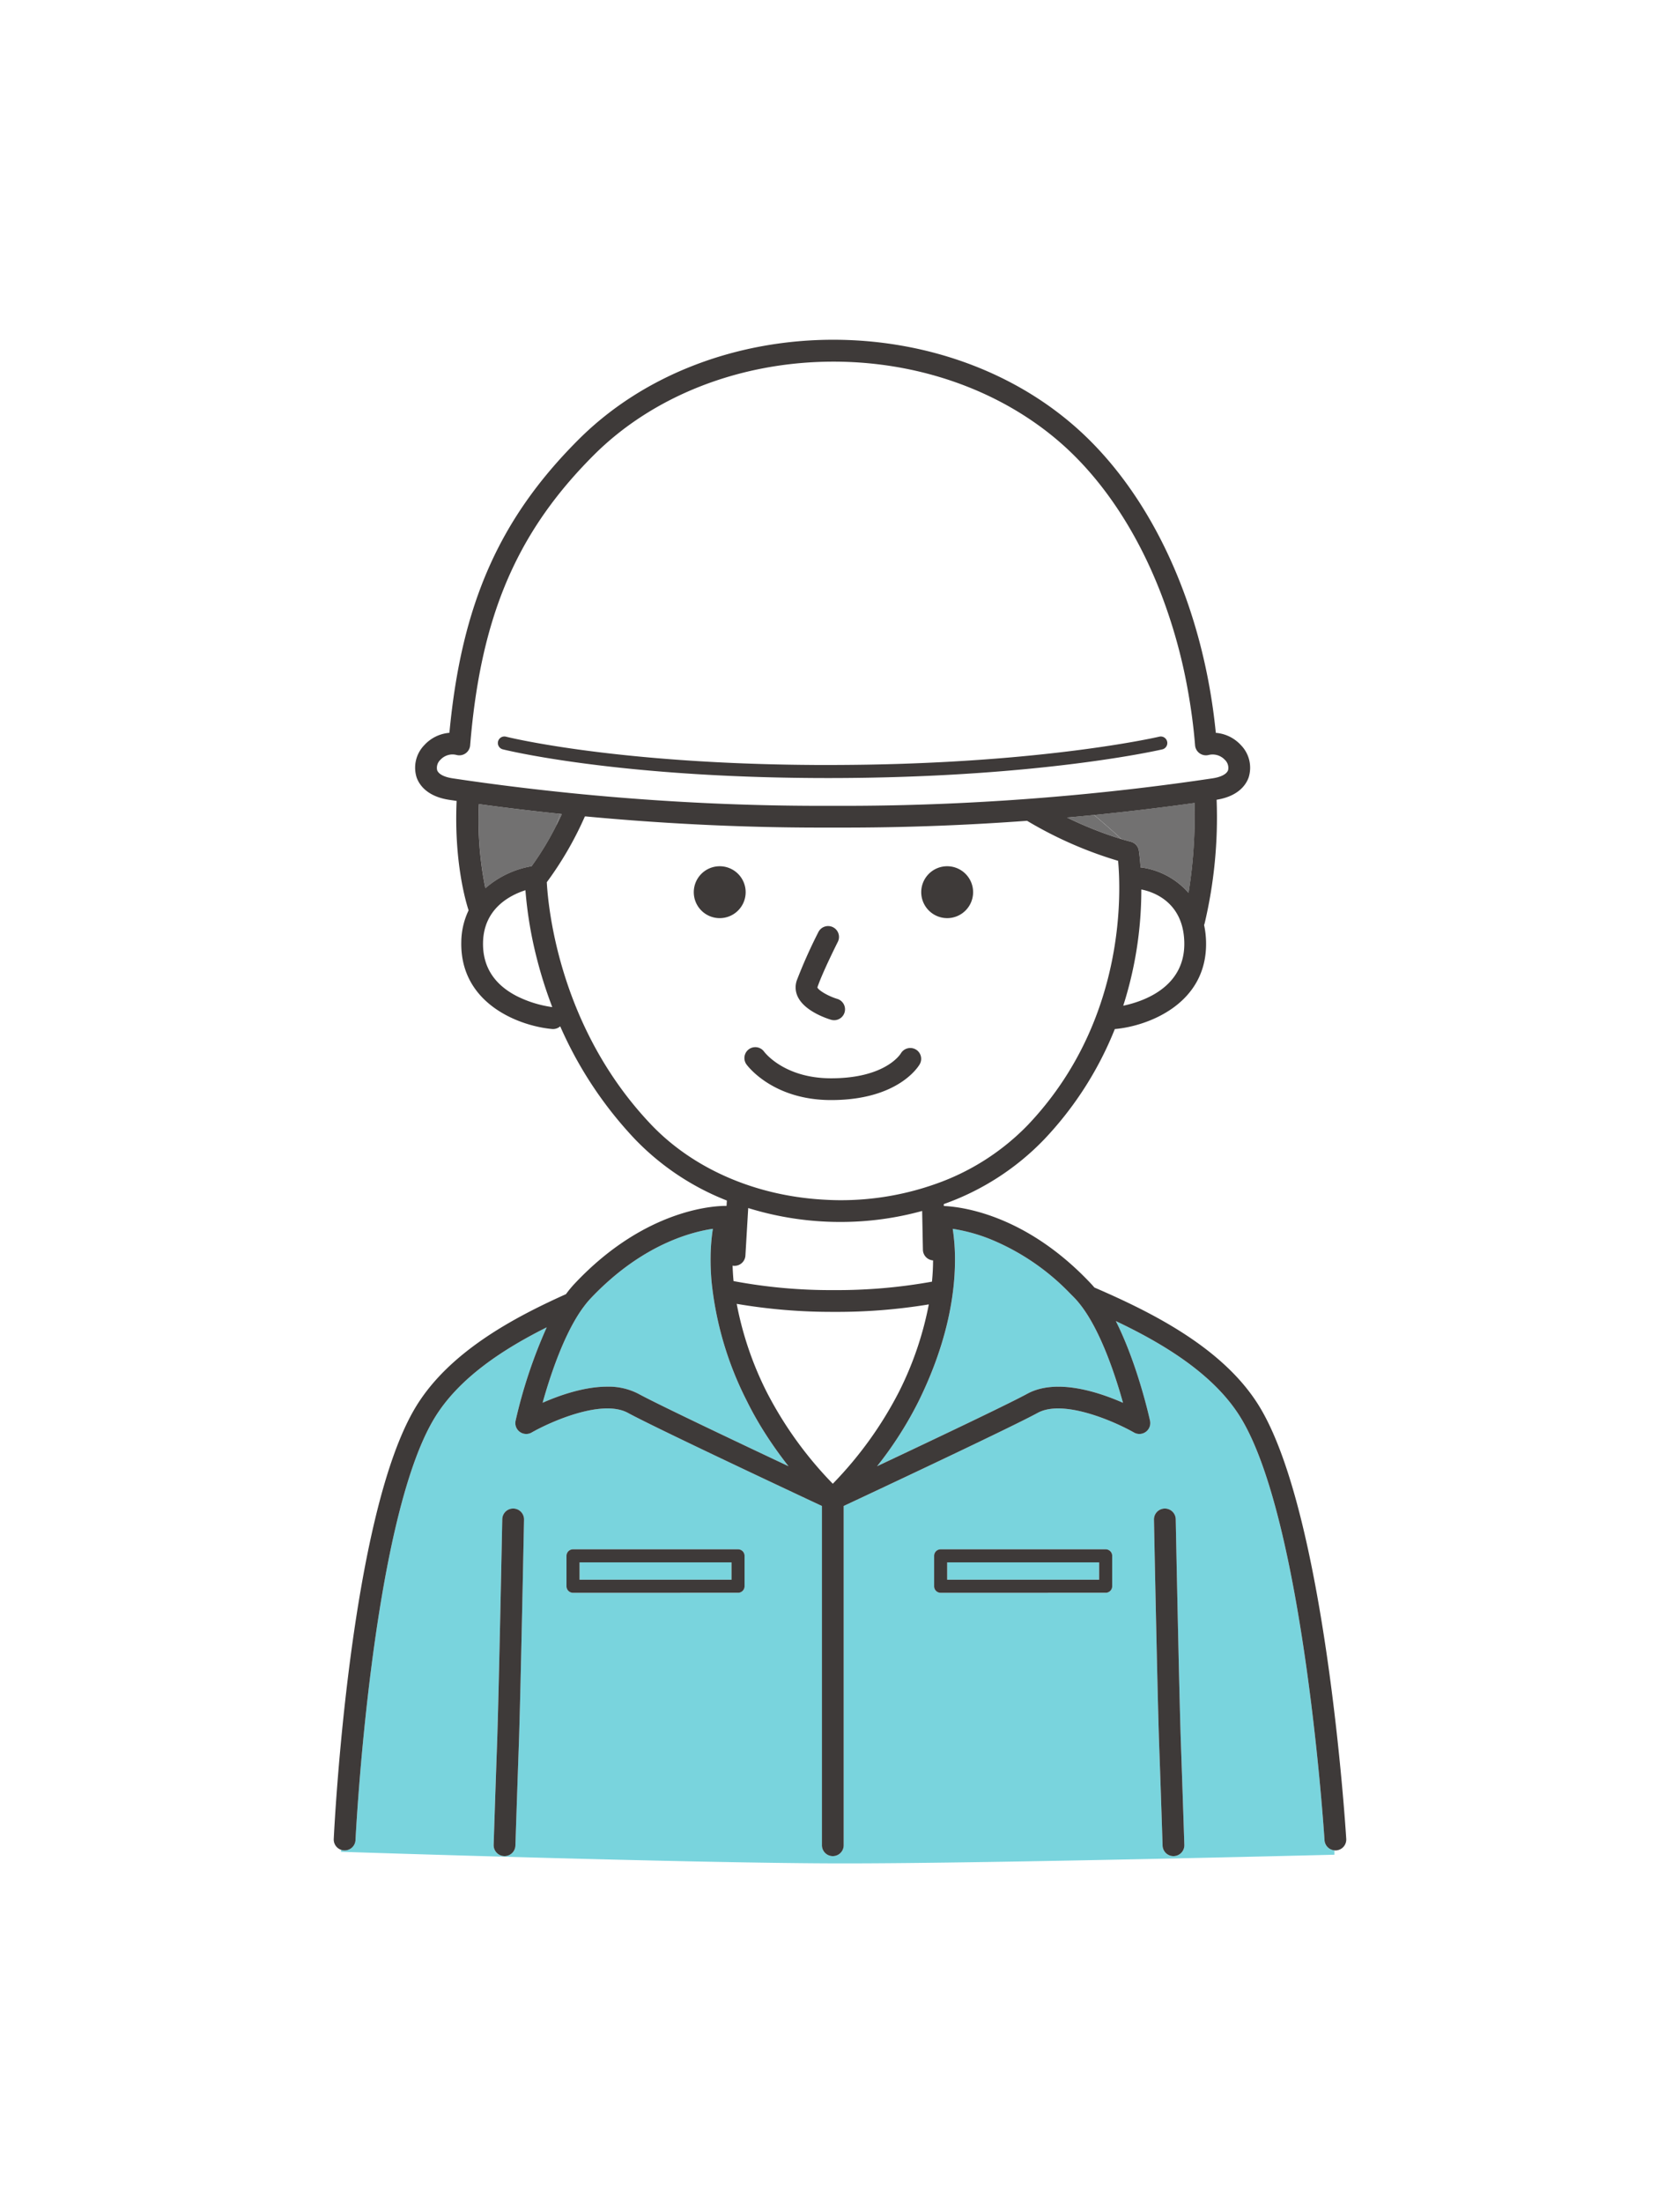
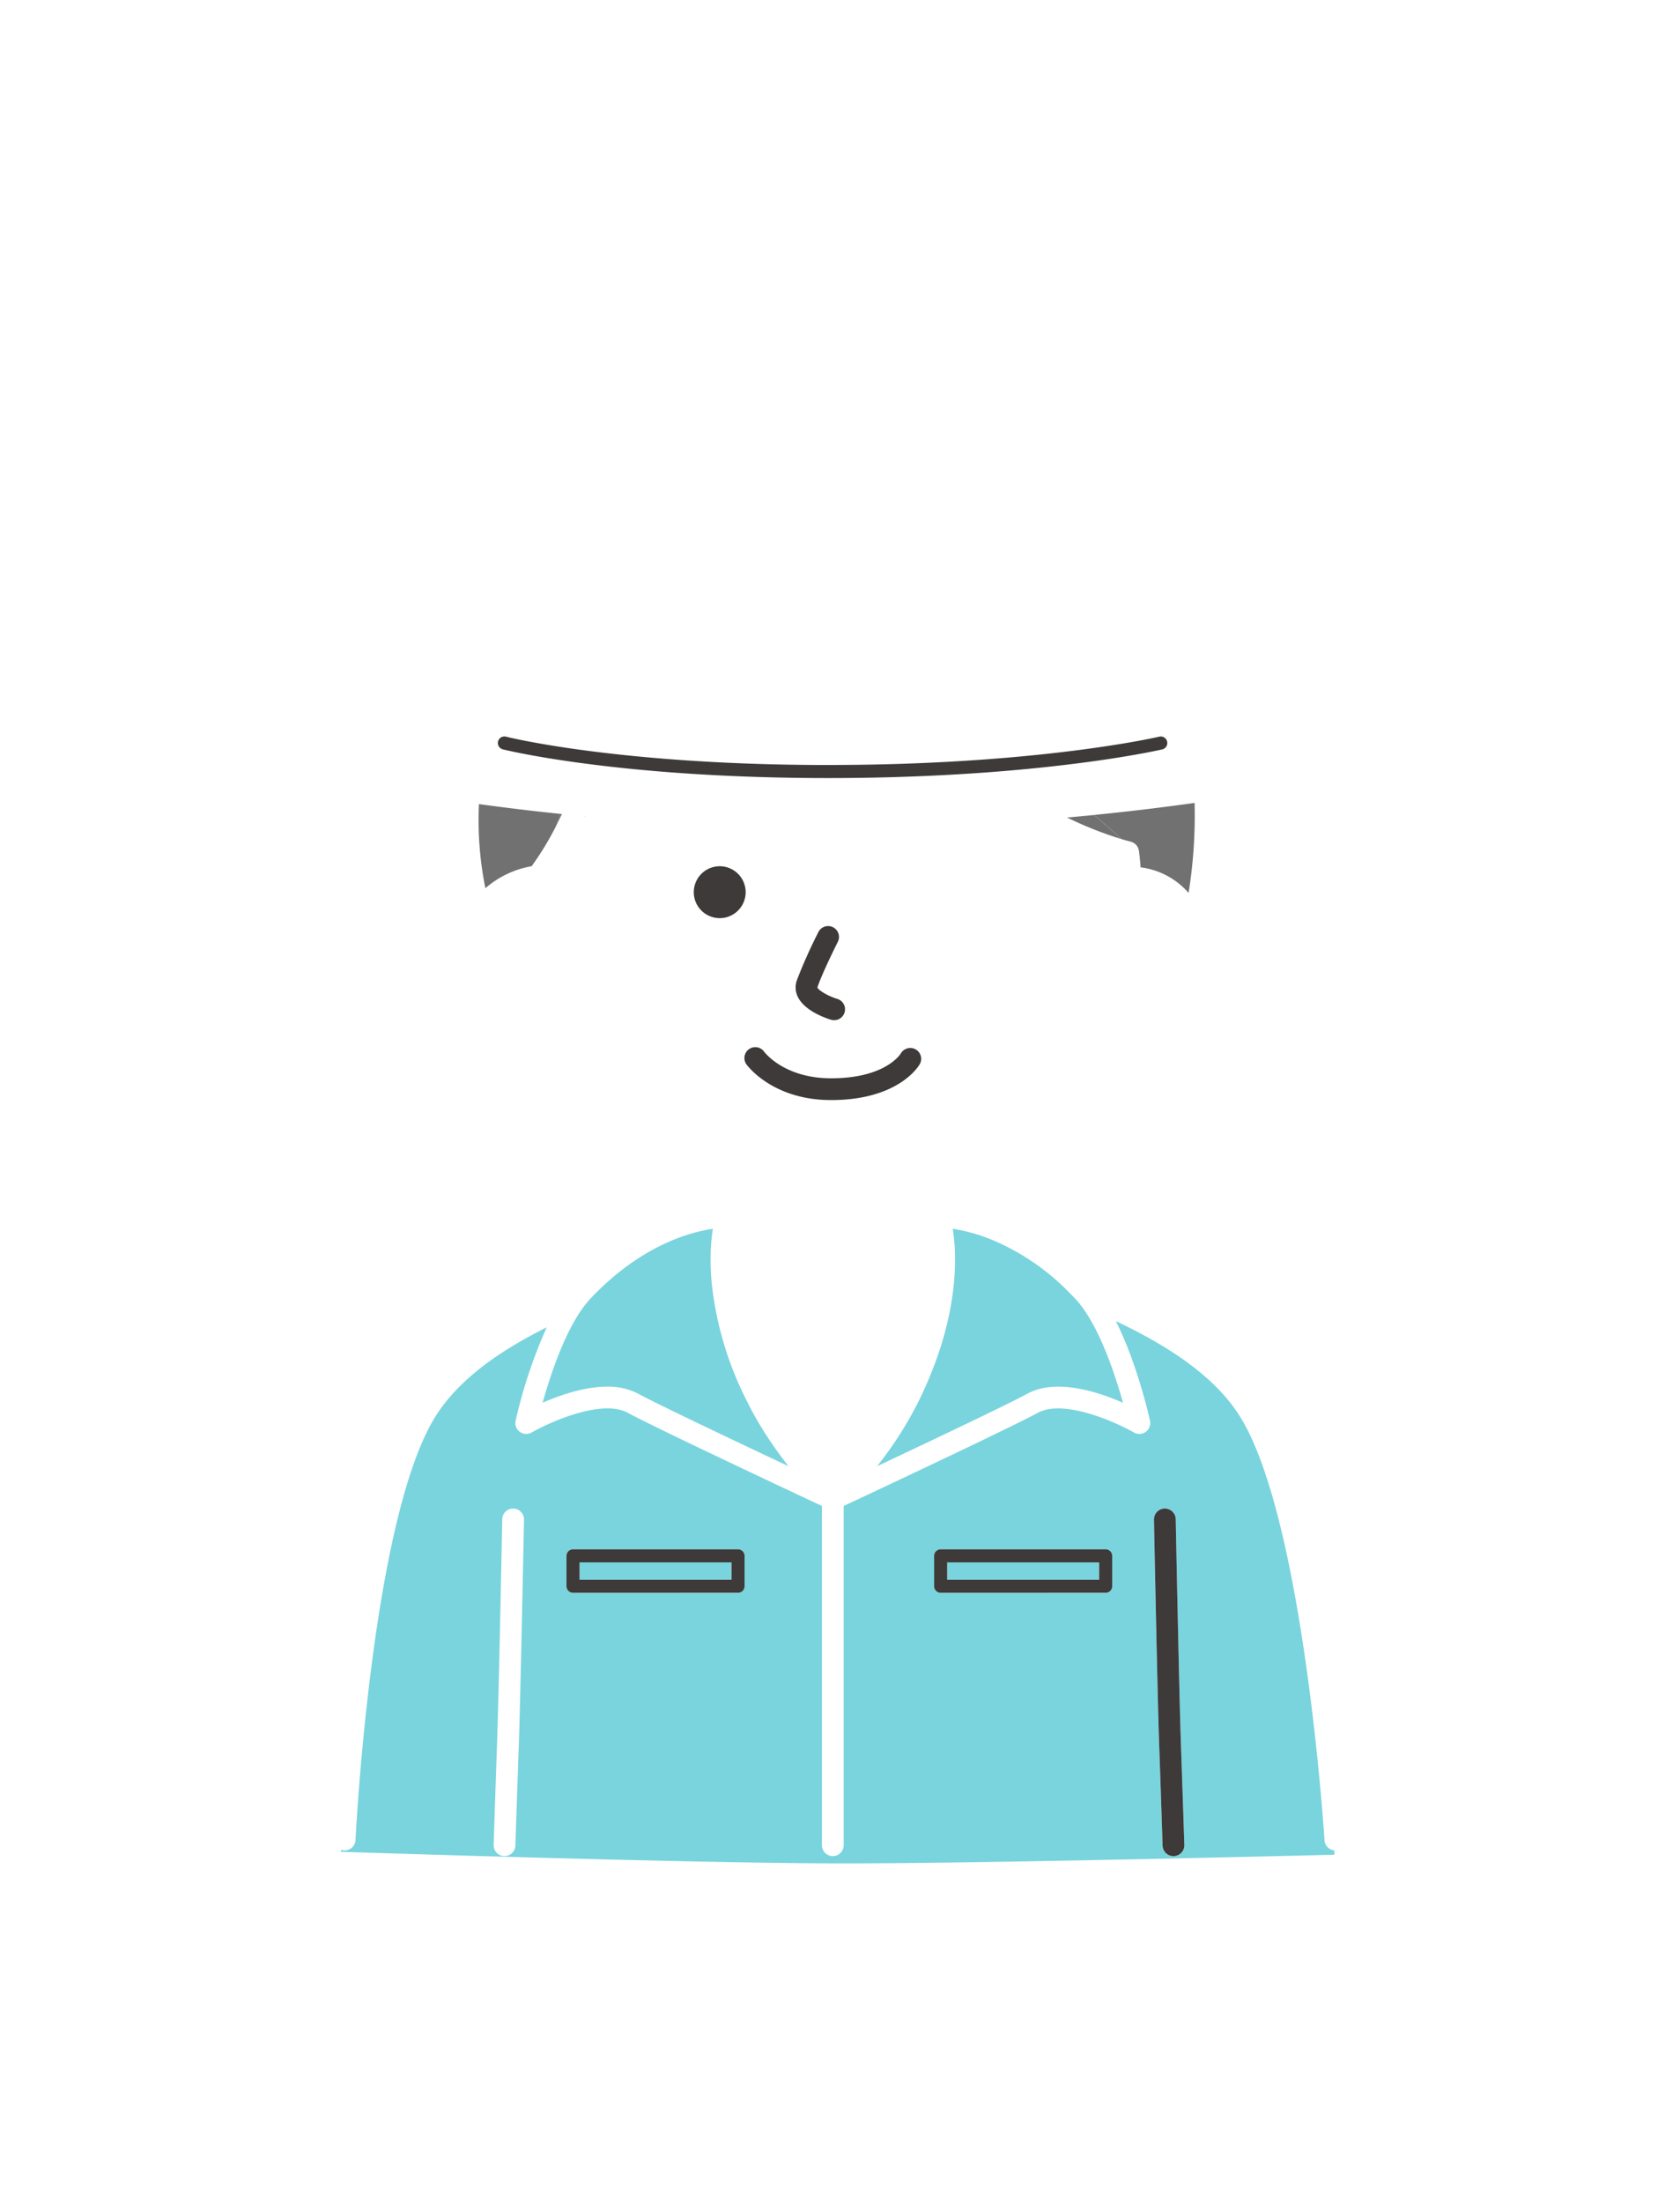
<svg xmlns="http://www.w3.org/2000/svg" width="386" height="506" viewBox="0 0 386 506">
  <defs>
    <clipPath id="clip-path">
      <rect id="長方形_87" data-name="長方形 87" width="232.635" height="349.936" fill="none" />
    </clipPath>
  </defs>
  <g id="グループ_41" data-name="グループ 41" transform="translate(-1164 -8277)">
-     <rect id="長方形_22" data-name="長方形 22" width="386" height="506" transform="translate(1164 8277)" fill="#fff" />
    <g id="グループ_31" data-name="グループ 31" transform="translate(1240.682 8355.032)">
      <g id="グループ_30" data-name="グループ 30" clip-path="url(#clip-path)">
        <path id="パス_5" data-name="パス 5" d="M227.641,344.618c-.046-.732-4.719-73.469-19.316-97.144-6.158-9.988-17.853-16.969-28.631-22.088,4.993,9.928,7.7,22.21,7.852,22.892a2.5,2.5,0,0,1-3.686,2.7c-4.124-2.36-16.137-7.775-22.129-4.508-2.845,1.552-10.915,5.456-19.521,9.557-7.709,3.674-15.845,7.505-21.046,9.947l-4,1.876v77.916a2.5,2.5,0,0,1-5,0V267.848c-1.189-.557-3.028-1.419-5.305-2.489-3.494-1.641-8.005-3.766-12.744-6.01C83.249,254.2,71.209,248.44,67.6,246.468c-6.01-3.277-18.01,2.143-22.127,4.508a2.5,2.5,0,0,1-3.688-2.7,114.023,114.023,0,0,1,7.154-21.461c-9.8,4.9-20.009,11.463-25.678,20.657C8.665,271.139,5.033,343.85,5,344.582a2.5,2.5,0,0,1-2.5,2.38l-.121,0a2.434,2.434,0,0,1-.675-.138c-.035.291-.054.451-.054.451s80.881,2.664,115.5,2.664,112.763-1.994,112.763-1.994,0-.363-.005-1a2.49,2.49,0,0,1-2.272-2.323M42.528,322.495c-.4,11.081-.791,23.349-.791,23.35a2.5,2.5,0,0,1-2.5,2.419h-.082a2.5,2.5,0,0,1-2.418-2.579s.395-12.277.791-23.367c.391-10.939,1.179-51.024,1.187-51.428a2.5,2.5,0,0,1,5,.1c-.008.4-.8,40.53-1.189,51.508m51.861-36.21a1.5,1.5,0,0,1-1.5,1.5H54.977a1.5,1.5,0,0,1-1.5-1.5V279.3a1.5,1.5,0,0,1,1.5-1.5H92.889a1.5,1.5,0,0,1,1.5,1.5Zm84.468,0a1.5,1.5,0,0,1-1.5,1.5H139.445a1.5,1.5,0,0,1-1.5-1.5V279.3a1.5,1.5,0,0,1,1.5-1.5h37.912a1.5,1.5,0,0,1,1.5,1.5Zm14.16,61.978h-.082a2.5,2.5,0,0,1-2.5-2.419s-.4-12.269-.792-23.35c-.392-10.978-1.181-51.1-1.189-51.508a2.5,2.5,0,0,1,5-.1c.008.4.8,40.489,1.187,51.428.4,11.09.792,23.367.792,23.367a2.5,2.5,0,0,1-2.418,2.579" fill="#79d4dd" />
        <rect id="長方形_85" data-name="長方形 85" width="34.912" height="3.991" transform="translate(140.945 280.795)" fill="#79d4dd" />
        <rect id="長方形_86" data-name="長方形 86" width="34.912" height="3.991" transform="translate(56.477 280.795)" fill="#79d4dd" />
        <path id="パス_6" data-name="パス 6" d="M62.823,240.447a14.842,14.842,0,0,1,7.165,1.632c2.452,1.337,9.1,4.566,16.582,8.145,6,2.869,12.545,5.963,17.91,8.491-.917-1.164-1.865-2.429-2.817-3.768-1.477-2.075-2.964-4.343-4.375-6.782-.815-1.41-1.606-2.872-2.351-4.385a77.617,77.617,0,0,1-8.136-27.5c-.175-2.008-.236-3.844-.219-5.5a45.37,45.37,0,0,1,.522-6.592c-4.574.668-13.712,3.073-23.5,11.593a63.414,63.414,0,0,0-4.7,4.526,20.937,20.937,0,0,0-1.368,1.651c-.27.357-.536.724-.8,1.108-4.121,6.058-7.137,15.316-8.744,21.074,3.941-1.732,9.568-3.694,14.832-3.694" fill="#79d4dd" />
        <path id="パス_7" data-name="パス 7" d="M159.336,242.079c6.578-3.587,16.146-.51,22,2.062-1.725-6.183-5.076-16.4-9.674-22.358-.4-.523-.813-1.024-1.236-1.475-.443-.474-.885-.909-1.328-1.355a53.6,53.6,0,0,0-18.059-12.315,39.341,39.341,0,0,0-8.817-2.449,46,46,0,0,1,.525,7.34c0,1.045-.04,2.159-.115,3.338-.466,7.337-2.477,17.207-8.242,28.912a85.488,85.488,0,0,1-9.544,14.935c6.819-3.212,15.541-7.34,22.634-10.756,5.451-2.626,9.939-4.832,11.858-5.879" fill="#79d4dd" />
        <path id="パス_8" data-name="パス 8" d="M51.1,111.636c.317-.9.633-1.815.945-2.741-6.848-.712-13.108-1.483-18.683-2.248a78.589,78.589,0,0,0,1.481,19.321,21.818,21.818,0,0,1,10.625-5.053,67.95,67.95,0,0,0,5.632-9.279" fill="#727171" />
        <path id="パス_9" data-name="パス 9" d="M180.964,114.678c1.313.395,2.063.57,2.1.578a.321.321,0,0,1,.033.011c.05.012.1.033.145.048a2.707,2.707,0,0,1,.413.168,2.551,2.551,0,0,1,.545.375,2.446,2.446,0,0,1,.428.508c.037.06.062.127.1.19a2.4,2.4,0,0,1,.12.244c.021.054.031.113.048.169a2.552,2.552,0,0,1,.082.312l.006.02c.043.272.248,1.663.4,3.9.078,0,.154-.005.233,0a17.534,17.534,0,0,1,10.793,5.848,112.858,112.858,0,0,0,1.38-20.675c-6.692.942-14.452,1.906-23.088,2.766,2.916,2.485,4.917,4.265,6.269,5.529" fill="#727171" />
        <path id="パス_10" data-name="パス 10" d="M52.04,108.895c-.312.926-.627,1.843-.945,2.741.457-.893.9-1.792,1.331-2.7l-.386-.04" fill="#727171" />
        <path id="パス_11" data-name="パス 11" d="M180.964,114.678c-1.352-1.264-3.353-3.044-6.269-5.529q-3.033.3-6.2.586a85.365,85.365,0,0,0,12.471,4.943" fill="#727171" />
        <path id="パス_12" data-name="パス 12" d="M57.635,109.624l.18-.157-.1-.01c-.026.056-.053.111-.078.167" fill="#727171" />
        <path id="パス_13" data-name="パス 13" d="M92.584,221.428a76.647,76.647,0,0,0,6.839,20.142,87.555,87.555,0,0,0,15.239,21.175A87.5,87.5,0,0,0,129.9,241.57a76.841,76.841,0,0,0,6.817-20.017A129.3,129.3,0,0,1,115,223.269a129.778,129.778,0,0,1-22.411-1.841" fill="#fff" />
        <path id="パス_14" data-name="パス 14" d="M137.7,211.444a2.494,2.494,0,0,1-2.333-2.435l-.174-8.917a70.36,70.36,0,0,1-18.665,2.527h-.075a71.4,71.4,0,0,1-21.223-3.194l-.645,10.915a2.5,2.5,0,0,1-2.493,2.353c-.05,0-.1,0-.15,0a2.711,2.711,0,0,1-.3-.049c.03,1.107.1,2.293.216,3.556A120.961,120.961,0,0,0,115,218.27a122.794,122.794,0,0,0,22.457-1.939c.17-1.782.244-3.415.249-4.887" fill="#fff" />
        <path id="パス_15" data-name="パス 15" d="M181.4,152.954c4.55-.954,14.246-4.2,14.026-14.546-.205-9.626-7.676-11.733-9.874-12.145a87.356,87.356,0,0,1-4.152,26.691" fill="#fff" />
        <path id="パス_16" data-name="パス 16" d="M44.042,126.425c-3.607,1.159-9.574,4.241-9.738,11.982-.116,5.5,2.508,9.661,7.8,12.363a26.1,26.1,0,0,0,6.645,2.257c.513.1.938.171,1.253.217-.042-.275-.085-.566-.132-.872a99.7,99.7,0,0,1-3.143-10.008,92.371,92.371,0,0,1-2.687-15.939" fill="#fff" />
        <path id="パス_17" data-name="パス 17" d="M159.591,180.225l0-.005q1.043-1.1,2.016-2.218l.057-.066c20.323-23.324,19.187-51.367,18.547-58.261a92.046,92.046,0,0,1-20.92-9.194c-12.759.936-26.868,1.558-41.867,1.558h-5.614c-19.93,0-38.3-1.1-54-2.572l-.18.157a78.807,78.807,0,0,1-8.684,14.963c.338,6.182,3.011,33.613,23.913,55.6,9.665,10.168,23.847,16.338,39.393,17.285,1.391.085,2.788.144,4.2.144h.07a65.1,65.1,0,0,0,19.281-2.913c.417-.13.833-.26,1.245-.4.344-.116.687-.23,1.028-.35a54.667,54.667,0,0,0,21.513-13.733m-53.209-33.061a116.8,116.8,0,0,1,4.956-11.1,2.5,2.5,0,1,1,4.463,2.253c-.035.07-3.548,7.044-4.676,10.427.159.591,2.3,1.952,4.568,2.641a2.5,2.5,0,0,1-1.443,4.787c-.968-.291-5.882-1.9-7.545-5.111a4.911,4.911,0,0,1-.323-3.9m-17.7-14.325a5.96,5.96,0,1,1,5.96-5.96,5.966,5.966,0,0,1-5.96,5.96m45.979,33.507c-.187.338-4.757,8.276-20.394,8.276-13.4,0-19.214-7.871-19.455-8.206a2.5,2.5,0,0,1,4.049-2.934c.21.282,4.722,6.14,15.406,6.14,12.453,0,15.9-5.5,16.039-5.733a2.52,2.52,0,0,1,3.4-.9,2.48,2.48,0,0,1,.951,3.356m.321-39.467a5.959,5.959,0,1,1,5.96,5.96,5.967,5.967,0,0,1-5.96-5.96" fill="#fff" />
        <path id="パス_18" data-name="パス 18" d="M28.59,100.918c.788.116,1.585.233,2.407.35.878.126,1.781.252,2.7.378,5.892.812,12.568,1.634,19.906,2.383l.947.1q2.559.258,5.221.5,1.508.138,3.046.271c14.527,1.253,31.129,2.143,49,2.143h5.614c12.316,0,24.027-.423,34.874-1.1.773-.048,1.545-.1,2.31-.147q3-.2,5.91-.421,4.518-.343,8.786-.735c10.743-.98,20.271-2.146,28.239-3.274q1.062-.15,2.088-.3c.784-.115,1.557-.228,2.307-.341.226-.034.441-.074.649-.119,1.573-.335,2.616-.959,2.9-1.752a2.52,2.52,0,0,0-.747-2.381,3.854,3.854,0,0,0-2.674-1.218,3.763,3.763,0,0,0-1.051.11A2.5,2.5,0,0,1,198.984,95c-.013-.009-.027-.014-.04-.023a2.5,2.5,0,0,1-1.041-1.833c-.356-4.367-.942-8.654-1.7-12.855a121.1,121.1,0,0,0-6.236-22.268c-4.795-12.317-11.48-23.076-19.7-31.3-13.782-13.781-33.976-21.691-55.406-21.7h-.04c-21.357,0-41.428,7.824-55.073,21.469C44.724,41.516,36.522,57.642,32.89,80.143c-.664,4.112-1.176,8.436-1.549,13.006a2.506,2.506,0,0,1-3.114,2.218,3.892,3.892,0,0,0-.974-.127,3.813,3.813,0,0,0-2.75,1.235,2.513,2.513,0,0,0-.746,2.38c.317.9,1.609,1.581,3.545,1.872l1.288.191m9.181-8.668A1.5,1.5,0,0,1,39.6,91.168c.118.031,5.79,1.448,16.683,2.951.6.084,1.235.167,1.871.251q2.393.315,5.084.627,3.73.429,8.037.83c10.473.967,23.467,1.725,38.876,1.826.767,0,1.542.008,2.32.009.385,0,.758,0,1.143,0q8.976,0,16.993-.275,5.817-.19,11.1-.492,3.5-.2,6.764-.428c2.548-.18,4.994-.374,7.32-.578,21.74-1.912,33.707-4.689,33.886-4.732a1.5,1.5,0,0,1,.693,2.919c-.17.04-10.8,2.507-30.148,4.409q-4.009.395-8.517.748-3.4.266-7.084.493-2.519.156-5.16.291c-7.815.4-16.442.645-25.851.645-18.077,0-33.033-.909-44.7-2.051-2.354-.231-4.561-.471-6.645-.715q-2.7-.316-5.1-.638c-.566-.076-1.128-.152-1.67-.227-10.857-1.513-16.523-2.931-16.642-2.961a1.5,1.5,0,0,1-1.08-1.825" fill="#fff" />
-         <path id="パス_19" data-name="パス 19" d="M174.775,217.68c-.23-.271-.463-.536-.7-.79-14.871-15.883-29.633-17.747-33.9-17.939l-.008-.44a59.571,59.571,0,0,0,23.057-14.848,79.754,79.754,0,0,0,16.24-25.358c.032,0,.064,0,.1,0,7.348-.654,21.165-5.675,20.86-20a20.785,20.785,0,0,0-.452-3.9,2.431,2.431,0,0,0,.11-.3,105.88,105.88,0,0,0,2.768-28.455c5.1-.819,6.8-3.55,7.357-5.118a7.423,7.423,0,0,0-1.772-7.425,8.757,8.757,0,0,0-5.768-2.825c-2.686-27.011-13.137-51.353-28.865-67.081C142.966-7.638,86.917-7.748,56.208,22.963,38.023,41.146,29.346,60.778,26.575,90.276A8.76,8.76,0,0,0,20.814,93.1a7.422,7.422,0,0,0-1.771,7.425c.561,1.585,2.284,4.361,7.517,5.147l1.673.248C27.607,120,30.406,129.3,30.984,131.047a17.268,17.268,0,0,0-1.679,7.254c-.3,14.325,13.512,19.346,20.861,20,.076.007.15.01.225.01a2.488,2.488,0,0,0,1.643-.624,90.681,90.681,0,0,0,17.2,25.948A59.363,59.363,0,0,0,90.325,197.7l-.072,1.232c-1.63-.033-18.252.067-35,17.957a25.562,25.562,0,0,0-1.9,2.312c-12.113,5.437-26.7,13.243-34.352,25.649C3.738,269.6.148,341.3,0,344.343a2.493,2.493,0,0,0,1.7,2.479,2.5,2.5,0,0,0,.674.138l.122,0A2.5,2.5,0,0,0,5,344.582c.035-.731,3.668-73.442,18.258-97.107,5.669-9.194,15.883-15.757,25.678-20.657a114.024,114.024,0,0,0-7.154,21.46,2.5,2.5,0,0,0,3.688,2.7c4.118-2.364,16.117-7.785,22.127-4.507,3.615,1.971,15.655,7.736,26.519,12.881,4.74,2.244,9.251,4.368,12.745,6.01,2.276,1.069,4.116,1.932,5.305,2.488v77.917a2.5,2.5,0,0,0,5,0V267.848c.953-.446,2.32-1.087,4-1.876,5.2-2.442,13.338-6.272,21.047-9.946,8.6-4.1,16.675-8.005,19.521-9.557,5.991-3.267,18,2.147,22.128,4.508a2.5,2.5,0,0,0,3.687-2.7c-.148-.681-2.859-12.963-7.853-22.892,10.778,5.119,22.473,12.1,28.632,22.089,14.6,23.675,19.27,96.411,19.315,97.143a2.492,2.492,0,0,0,2.273,2.323c.073.007.145.022.22.022.052,0,.105,0,.157-.005a2.5,2.5,0,0,0,2.34-2.65c-.189-3.04-4.8-74.722-20.049-99.457-8.291-13.446-24.931-21.6-37.806-27.171m6.62-64.726a87.362,87.362,0,0,0,4.152-26.692c2.2.413,9.669,2.52,9.874,12.146.22,10.344-9.476,13.592-14.026,14.546m15.009-25.9a17.542,17.542,0,0,0-10.793-5.848c-.079-.009-.156,0-.234,0-.153-2.242-.359-3.634-.4-3.9l-.005-.02a2.388,2.388,0,0,0-.083-.312c-.017-.056-.026-.115-.047-.17a2.51,2.51,0,0,0-.121-.244c-.032-.063-.058-.13-.1-.189a2.415,2.415,0,0,0-.427-.508,2.585,2.585,0,0,0-.958-.543c-.049-.015-.1-.037-.145-.049-.012,0-.021-.008-.033-.011-.033-.007-.783-.183-2.1-.577a85.284,85.284,0,0,1-12.472-4.944q3.173-.282,6.2-.585c8.636-.86,16.4-1.825,23.089-2.766a112.847,112.847,0,0,1-1.38,20.674M28.59,100.918c-.432-.063-.866-.127-1.288-.191-1.935-.291-3.228-.972-3.546-1.871a2.52,2.52,0,0,1,.747-2.381,3.817,3.817,0,0,1,2.749-1.234,3.907,3.907,0,0,1,.976.127,2.5,2.5,0,0,0,3.114-2.219c.372-4.57.884-8.893,1.548-13.005,3.633-22.5,11.834-38.628,26.853-53.646C73.389,12.852,93.46,5.029,114.817,5.029h.04c21.43.009,41.624,7.919,55.406,21.7,8.22,8.221,14.906,18.98,19.7,31.3A121.1,121.1,0,0,1,196.2,80.294c.763,4.2,1.349,8.489,1.7,12.855a2.5,2.5,0,0,0,1.041,1.833c.013.009.028.014.041.023a2.5,2.5,0,0,0,2.032.363,3.777,3.777,0,0,1,1.052-.111,3.851,3.851,0,0,1,2.673,1.219,2.516,2.516,0,0,1,.747,2.38c-.281.794-1.324,1.417-2.9,1.753-.208.044-.423.084-.649.118-.751.113-1.524.227-2.308.341q-1.024.15-2.088.3c-7.968,1.128-17.5,2.293-28.238,3.273q-4.271.39-8.786.736-2.908.221-5.911.42c-.764.051-1.536.1-2.31.147-10.847.673-22.558,1.1-34.873,1.1h-5.615c-17.872,0-34.474-.89-49-2.143q-1.541-.134-3.046-.271-2.663-.245-5.222-.5l-.947-.1c-7.338-.75-14.013-1.572-19.9-2.384-.916-.126-1.819-.252-2.7-.377-.821-.118-1.62-.234-2.407-.351m4.768,5.729c5.574.765,11.835,1.536,18.682,2.248l.386.04c-.428.908-.874,1.808-1.331,2.7a67.751,67.751,0,0,1-5.632,9.279,21.819,21.819,0,0,0-10.624,5.053,78.488,78.488,0,0,1-1.481-19.321M50,153.244c-.314-.045-.739-.115-1.252-.217a26.062,26.062,0,0,1-6.645-2.256c-5.294-2.7-7.92-6.862-7.8-12.363.165-7.741,6.132-10.824,9.739-11.982a92.18,92.18,0,0,0,2.687,15.938,99.536,99.536,0,0,0,3.143,10.008c.112.3.217.6.333.9l-.2-.029m22.859,26.947c-20.9-21.991-23.574-49.421-23.913-55.6a78.819,78.819,0,0,0,8.685-14.964c.025-.055.052-.111.077-.167l.1.01c15.7,1.477,34.07,2.573,54,2.573h5.615c15,0,29.108-.622,41.867-1.559a92.017,92.017,0,0,0,20.919,9.194c.641,6.894,1.776,34.937-18.547,58.262l-.056.065q-.977,1.117-2.017,2.219l0,.005a54.675,54.675,0,0,1-21.514,13.732c-.34.121-.684.235-1.027.35-.413.138-.829.269-1.246.4a65.093,65.093,0,0,1-19.281,2.912h-.069c-1.411,0-2.808-.058-4.2-.143-15.545-.947-29.728-7.117-39.393-17.285M137.7,211.444c0,1.472-.079,3.1-.249,4.887A122.786,122.786,0,0,1,115,218.27,120.961,120.961,0,0,1,91.858,216.2c-.117-1.263-.186-2.449-.216-3.556a2.5,2.5,0,0,0,.3.048c.051,0,.1,0,.15,0a2.5,2.5,0,0,0,2.493-2.353l.645-10.915a71.41,71.41,0,0,0,21.223,3.194h.075a70.414,70.414,0,0,0,18.666-2.527l.174,8.917a2.492,2.492,0,0,0,2.332,2.435M86.57,250.224c-7.487-3.58-14.13-6.808-16.581-8.145a14.849,14.849,0,0,0-7.166-1.632c-5.264,0-10.89,1.962-14.832,3.694,1.607-5.758,4.624-15.016,8.744-21.074.262-.384.527-.751.8-1.108a20.534,20.534,0,0,1,1.367-1.651,63.425,63.425,0,0,1,4.7-4.527c9.793-8.519,18.931-10.925,23.506-11.593a45.255,45.255,0,0,0-.522,6.593c-.017,1.652.043,3.488.218,5.5a77.613,77.613,0,0,0,8.136,27.5c.745,1.514,1.536,2.976,2.351,4.386,1.411,2.439,2.9,4.706,4.375,6.782.952,1.338,1.9,2.6,2.817,3.767-5.365-2.527-11.908-5.622-17.91-8.49m28.093,12.522A87.554,87.554,0,0,1,99.422,241.57a76.714,76.714,0,0,1-6.838-20.142A129.677,129.677,0,0,0,115,223.27a129.3,129.3,0,0,0,21.723-1.717A76.835,76.835,0,0,1,129.9,241.57a87.584,87.584,0,0,1-15.24,21.176m66.671-18.6c-5.852-2.572-15.419-5.649-22-2.062-1.918,1.047-6.407,3.253-11.858,5.879-7.092,3.416-15.815,7.544-22.633,10.756a85.525,85.525,0,0,0,9.543-14.935c5.765-11.705,7.776-21.575,8.242-28.912.075-1.179.111-2.293.115-3.338a46.132,46.132,0,0,0-.524-7.34,39.3,39.3,0,0,1,8.817,2.449A53.607,53.607,0,0,1,169.1,218.953c.443.446.886.881,1.329,1.355.422.451.832.952,1.235,1.475,4.6,5.957,7.949,16.175,9.674,22.358" fill="#3e3a39" />
-         <path id="パス_20" data-name="パス 20" d="M39.239,348.265a2.5,2.5,0,0,0,2.5-2.419s.4-12.269.792-23.35c.392-10.978,1.181-51.1,1.189-51.508a2.5,2.5,0,1,0-5-.1c-.008.4-.8,40.489-1.187,51.427-.4,11.09-.792,23.368-.792,23.368a2.5,2.5,0,0,0,2.418,2.579h.082" fill="#3e3a39" />
        <path id="パス_21" data-name="パス 21" d="M192.934,348.265h.082a2.5,2.5,0,0,0,2.418-2.579s-.4-12.278-.792-23.368c-.391-10.938-1.179-51.024-1.187-51.427a2.5,2.5,0,1,0-5,.1c.008.4.8,40.53,1.189,51.508.4,11.081.792,23.348.792,23.35a2.5,2.5,0,0,0,2.5,2.419" fill="#3e3a39" />
        <path id="パス_22" data-name="パス 22" d="M92.889,287.786a1.5,1.5,0,0,0,1.5-1.5V279.3a1.5,1.5,0,0,0-1.5-1.5H54.977a1.5,1.5,0,0,0-1.5,1.5v6.991a1.5,1.5,0,0,0,1.5,1.5ZM56.477,280.8H91.389v3.991H56.477Z" fill="#3e3a39" />
        <path id="パス_23" data-name="パス 23" d="M177.357,287.786a1.5,1.5,0,0,0,1.5-1.5V279.3a1.5,1.5,0,0,0-1.5-1.5H139.445a1.5,1.5,0,0,0-1.5,1.5v6.991a1.5,1.5,0,0,0,1.5,1.5ZM140.945,280.8h34.912v3.991H140.945Z" fill="#3e3a39" />
        <path id="パス_24" data-name="パス 24" d="M88.682,120.92a5.96,5.96,0,1,0,5.96,5.96,5.967,5.967,0,0,0-5.96-5.96" fill="#3e3a39" />
-         <path id="パス_25" data-name="パス 25" d="M140.941,132.839a5.96,5.96,0,1,0-5.96-5.96,5.967,5.967,0,0,0,5.96,5.96" fill="#3e3a39" />
        <path id="パス_26" data-name="パス 26" d="M114.251,156.174a2.5,2.5,0,0,0,1.441-4.788c-2.265-.689-4.407-2.049-4.566-2.641,1.127-3.382,4.641-10.357,4.675-10.426a2.5,2.5,0,1,0-4.463-2.253,116.876,116.876,0,0,0-4.956,11.1,4.925,4.925,0,0,0,.322,3.9c1.664,3.207,6.579,4.82,7.547,5.111" fill="#3e3a39" />
        <path id="パス_27" data-name="パス 27" d="M134.66,166.346a2.481,2.481,0,0,0-.951-3.356,2.519,2.519,0,0,0-3.4.9c-.141.234-3.586,5.733-16.04,5.733-10.684,0-15.2-5.858-15.406-6.139a2.5,2.5,0,0,0-4.049,2.933c.242.335,6.059,8.206,19.455,8.206,15.637,0,20.207-7.938,20.394-8.276" fill="#3e3a39" />
        <path id="パス_28" data-name="パス 28" d="M38.852,94.075c.119.031,5.785,1.448,16.641,2.961.542.075,1.1.151,1.671.227q2.4.321,5.1.638c2.084.244,4.291.485,6.644.715,11.664,1.143,26.62,2.051,44.7,2.051,9.408,0,18.035-.248,25.85-.644q2.645-.135,5.16-.292,3.681-.227,7.084-.492,4.506-.351,8.517-.748c19.353-1.9,29.979-4.369,30.149-4.41a1.5,1.5,0,0,0-.694-2.919c-.179.043-12.145,2.821-33.886,4.732-2.326.205-4.772.4-7.319.578q-3.265.231-6.765.429-5.289.294-11.1.491-8.009.263-16.992.275c-.386,0-.759,0-1.144,0-.778,0-1.553,0-2.32-.009-15.408-.1-28.4-.859-38.876-1.826q-4.3-.4-8.036-.83-2.694-.311-5.084-.626c-.637-.084-1.268-.168-1.872-.251C45.385,92.616,39.714,91.2,39.6,91.169a1.5,1.5,0,1,0-.744,2.906" fill="#3e3a39" />
      </g>
    </g>
  </g>
</svg>